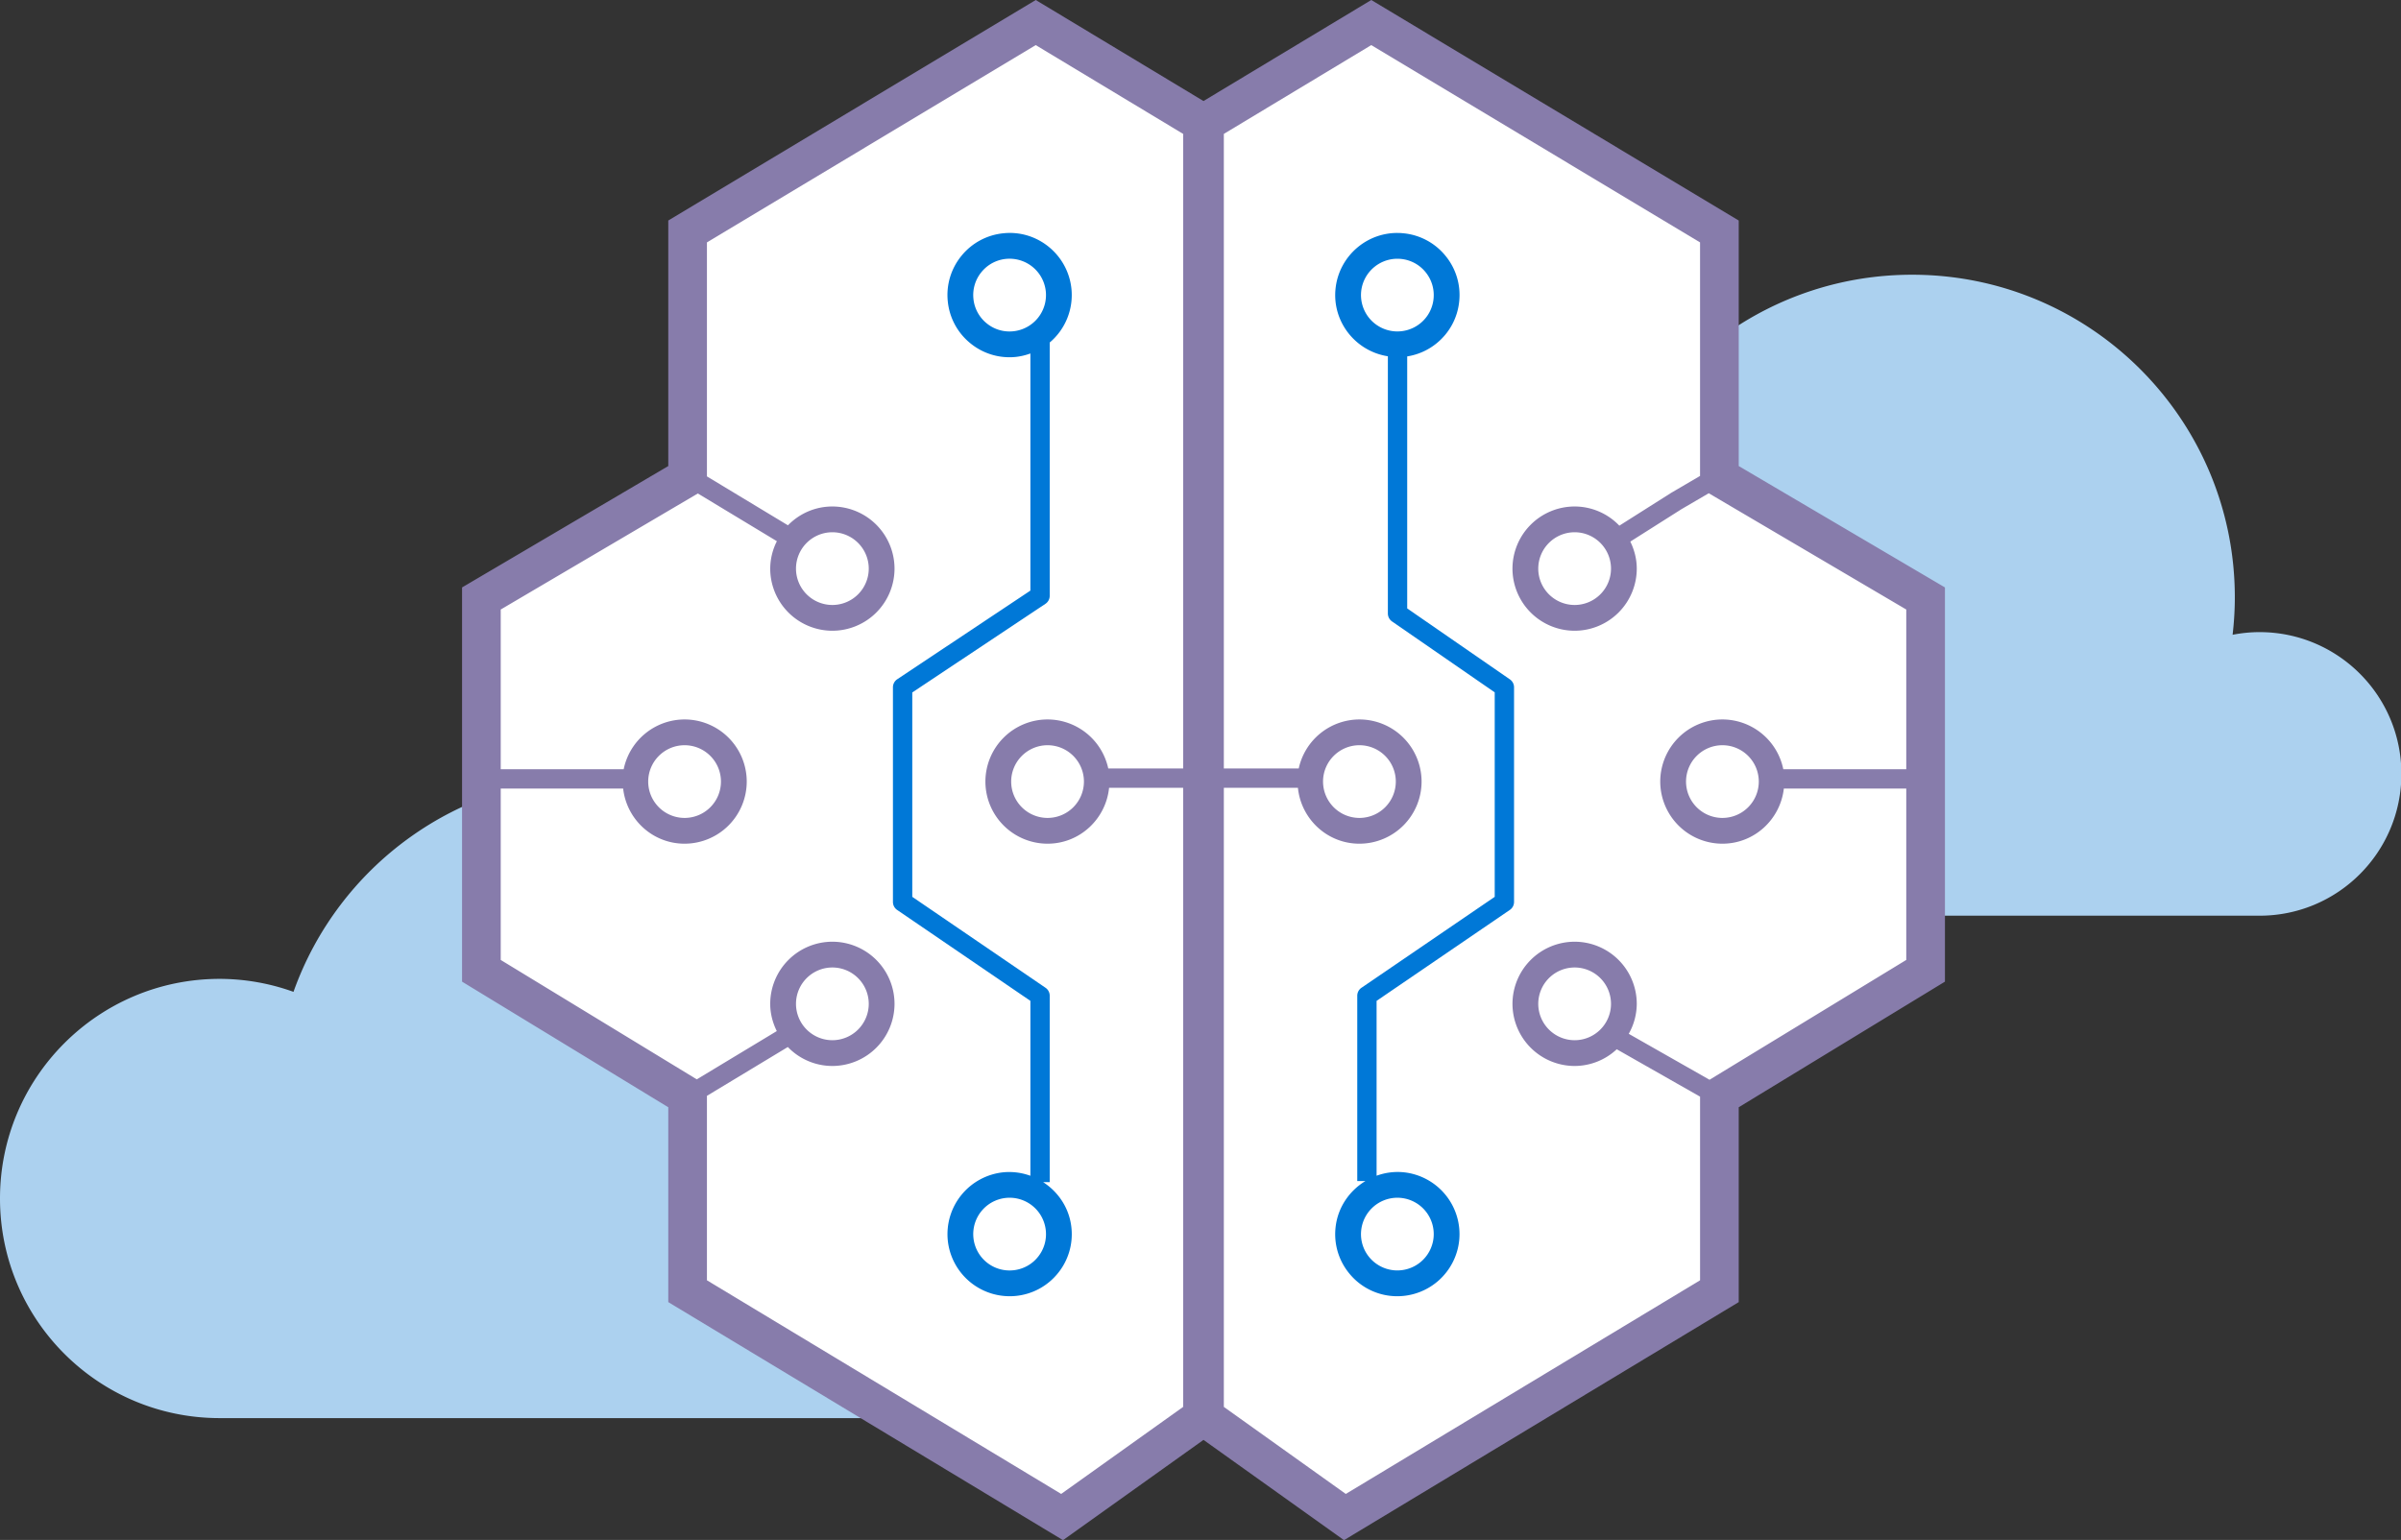
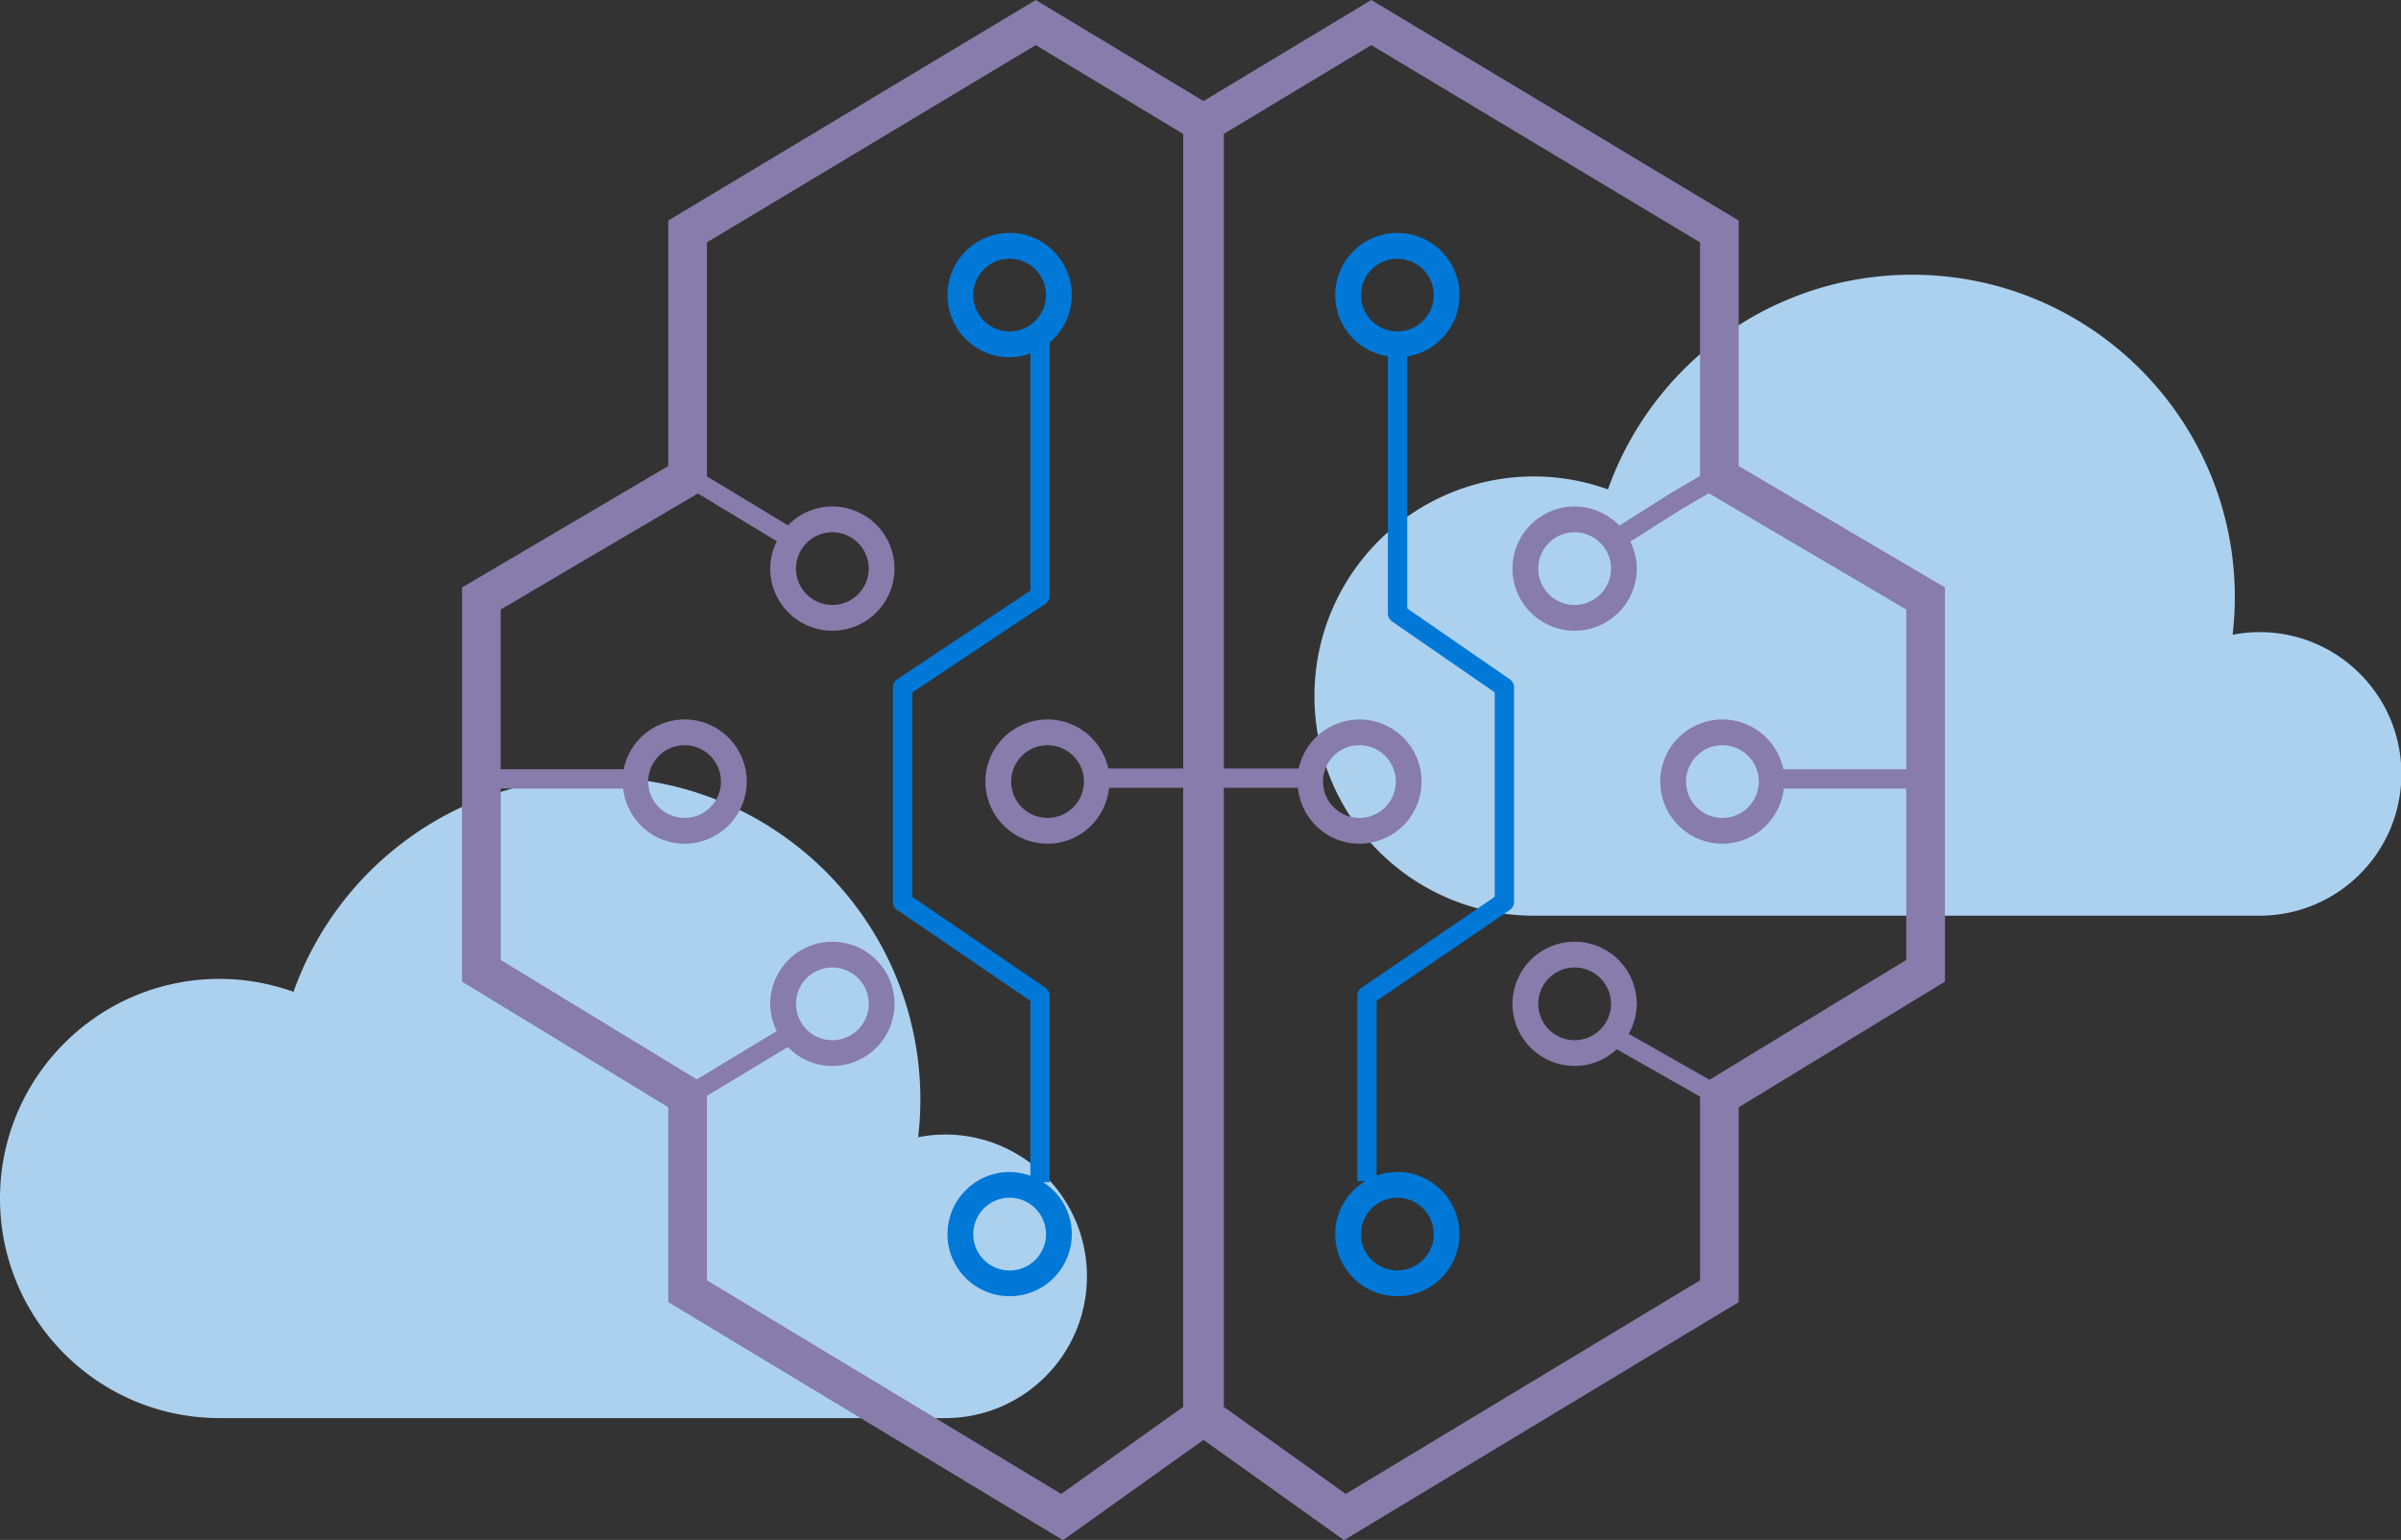
<svg xmlns="http://www.w3.org/2000/svg" width="555.59" height="356.45" version="1.1" viewBox="0 0 555.59 356.45">
  <rect x="0" y="0" width="555.59" height="356.45" fill="#333333" stroke="none" />
  <g transform="scale(2.982)" clip-rule="evenodd" fill-rule="evenodd">
    <path d="m73.339 88.067c-0.716 0-1.414 0.074-2.091 0.205 0.11-0.954 0.172-1.92 0.172-2.904 0-13.83-11.212-25.043-25.043-25.043-10.892 0-20.155 6.955-23.602 16.665a16.988 16.988 0 0 0-5.727-1.007c-9.416 0-17.048 7.633-17.048 17.047 0 9.416 7.632 17.048 17.048 17.048h56.291c6.078 0 11.006-4.927 11.006-11.006 0-6.078-4.928-11.006-11.006-11.006zm102-39c-0.716 0-1.414 0.074-2.091 0.205 0.11-0.953 0.172-1.92 0.172-2.903 0-13.831-11.212-25.044-25.043-25.044-10.892 0-20.155 6.955-23.602 16.665a16.988 16.988 0 0 0-5.727-1.007c-9.416 0-17.048 7.633-17.048 17.048 0 9.416 7.632 17.048 17.048 17.048h56.291c6.078 0 11.006-4.927 11.006-11.006 0-6.078-4.928-11.006-11.006-11.006z" fill="#acd1ef" />
-     <path d="m53.242 18.112 27.5-16.125 12.625 8 13.375-8.375 26.875 16.875-0.25 19.125 16.375 9.375v29l-16.25 8.75v16l-28.875 16.625-11.375-8.25-10.625 8.25-29-17.125-0.25-15.375-15.5-9.5-0.625-27.875 16.125-10z" fill="#fff" />
    <path d="m80.532 97.58a2.804 2.804 0 0 1-1.902 1.022 2.818 2.818 0 0 1-3.093-2.523 2.824 2.824 0 0 1 2.81-3.107 2.826 2.826 0 0 1 2.806 2.538 2.802 2.802 0 0 1-0.621 2.07zm-1.902-71.866a2.796 2.796 0 0 1-2.07-0.62 2.806 2.806 0 0 1-1.023-1.904 2.804 2.804 0 0 1 0.621-2.069 2.804 2.804 0 0 1 2.189-1.038 2.826 2.826 0 0 1 2.806 2.538 2.825 2.825 0 0 1-2.523 3.093zm2.319 66.048h0.508v-14.47a0.747 0.747 0 0 0-0.327-0.619l-10.339-7.058v-15.864l10.332-6.88a0.749 0.749 0 0 0 0.334-0.625v-19.66a4.82 4.82 0 0 0 1.686-4.165c-0.269-2.646-2.64-4.593-5.284-4.313a4.79 4.79 0 0 0-3.251 1.75 4.79 4.79 0 0 0-1.061 3.534 4.79 4.79 0 0 0 1.749 3.251 4.786 4.786 0 0 0 3.535 1.062 4.77 4.77 0 0 0 1.126-0.268v18.408l-10.332 6.88a0.75 0.75 0 0 0-0.334 0.625v16.663c0 0.248 0.122 0.48 0.327 0.62l10.339 7.056v13.578a4.805 4.805 0 0 0-2.098-0.27 4.829 4.829 0 0 0-4.312 5.283 4.829 4.829 0 0 0 5.284 4.313 4.794 4.794 0 0 0 3.251-1.749 4.793 4.793 0 0 0 1.061-3.536c-0.153-1.514-1.006-2.777-2.194-3.545zm27.482 1.21a2.825 2.825 0 0 1 2.811 3.107 2.825 2.825 0 0 1-4.996 1.5 2.807 2.807 0 0 1-0.62-2.07 2.827 2.827 0 0 1 2.805-2.537zm-2.806-70.35a2.827 2.827 0 0 1 3.093-2.523c0.75 0.076 1.426 0.439 1.902 1.023 0.477 0.585 0.698 1.32 0.622 2.07a2.807 2.807 0 0 1-1.024 1.902 2.825 2.825 0 0 1-4.593-2.472zm3.572 24.606v-19.563a4.779 4.779 0 0 0 2.286-1.021 4.794 4.794 0 0 0 1.75-3.251 4.786 4.786 0 0 0-1.063-3.534 4.787 4.787 0 0 0-3.25-1.75c-2.649-0.275-5.016 1.667-5.285 4.312-0.259 2.559 1.55 4.842 4.062 5.234v19.965c0 0.247 0.121 0.477 0.323 0.618l7.968 5.504v15.874l-10.339 7.057a0.748 0.748 0 0 0-0.327 0.619v14.386h0.63c-1.252 0.76-2.158 2.064-2.317 3.63a4.789 4.789 0 0 0 1.062 3.535 4.79 4.79 0 0 0 3.74 1.774 4.831 4.831 0 0 0 4.795-4.337 4.83 4.83 0 0 0-4.313-5.285 4.747 4.747 0 0 0-2.097 0.268v-13.573l10.338-7.058a0.746 0.746 0 0 0 0.328-0.62v-16.662a0.75 0.75 0 0 0-0.324-0.617z" fill="#0078d7" />
    <path d="m136.48 60.668a2.825 2.825 0 0 1-2.822 2.822 2.826 2.826 0 0 1-2.824-2.822 2.826 2.826 0 0 1 2.824-2.822 2.825 2.825 0 0 1 2.822 2.822zm-11.468-16.53a2.825 2.825 0 0 1-2.823 2.822 2.825 2.825 0 0 1-2.822-2.822 2.826 2.826 0 0 1 2.822-2.823 2.825 2.825 0 0 1 2.823 2.823zm-22.346 16.53a2.825 2.825 0 0 1 2.824-2.822 2.825 2.825 0 0 1 2.823 2.822 2.825 2.825 0 0 1-2.823 2.822 2.825 2.825 0 0 1-2.823-2.822zm19.523 20.076a2.826 2.826 0 0 1-2.822-2.823 2.825 2.825 0 0 1 2.822-2.822 2.824 2.824 0 0 1 2.823 2.822 2.825 2.825 0 0 1-2.823 2.823zm10.469 3.071-6.27-3.567a4.77 4.77 0 0 0 0.623-2.327 4.827 4.827 0 0 0-4.822-4.822 4.828 4.828 0 0 0-4.822 4.822 4.829 4.829 0 0 0 4.822 4.823 4.79 4.79 0 0 0 3.269-1.298l6.465 3.679v14.255l-27.491 16.584-9.464-6.756v-48.057h5.749c0.246 2.43 2.279 4.339 4.773 4.339a4.828 4.828 0 0 0 4.823-4.822 4.828 4.828 0 0 0-4.823-4.822 4.828 4.828 0 0 0-4.71 3.805h-5.812v-49.257l11.442-6.894 25.512 15.315v18.128l-2.221 1.3-4.042 2.561a4.803 4.803 0 0 0-3.47-1.489 4.829 4.829 0 0 0-4.823 4.823 4.828 4.828 0 0 0 4.823 4.822 4.827 4.827 0 0 0 4.822-4.822c0-0.755-0.19-1.461-0.5-2.098l3.97-2.516 2.116-1.237 15.327 9.026v12.398h-9.542a4.829 4.829 0 0 0-4.725-3.865 4.829 4.829 0 0 0-4.824 4.822 4.829 4.829 0 0 0 4.824 4.822c2.473 0 4.493-1.878 4.767-4.279h9.5v13.302l-15.267 9.302zm-48.546-23.147a2.825 2.825 0 0 1-2.822 2.822 2.826 2.826 0 0 1-2.824-2.822 2.826 2.826 0 0 1 2.824-2.822 2.825 2.825 0 0 1 2.822 2.822zm-19.522-19.353a2.827 2.827 0 0 1 2.824 2.823 2.826 2.826 0 0 1-2.824 2.822 2.825 2.825 0 0 1-2.822-2.822 2.825 2.825 0 0 1 2.822-2.823zm-14.29 19.353a2.825 2.825 0 0 1 2.823-2.822 2.825 2.825 0 0 1 2.823 2.822 2.825 2.825 0 0 1-2.823 2.822 2.825 2.825 0 0 1-2.823-2.822zm11.468 17.253a2.825 2.825 0 0 1 2.822-2.822 2.826 2.826 0 0 1 2.824 2.822 2.827 2.827 0 0 1-2.824 2.823 2.825 2.825 0 0 1-2.822-2.823zm20.58 38.043-27.491-16.584v-14.318l6.278-3.79a4.798 4.798 0 0 0 3.455 1.472 4.83 4.83 0 0 0 4.824-4.823 4.828 4.828 0 0 0-4.824-4.822 4.827 4.827 0 0 0-4.822 4.822c0 0.763 0.194 1.474 0.51 2.115l-6.208 3.747-15.215-9.27v-13.302h9.5c0.274 2.401 2.294 4.279 4.768 4.279a4.828 4.828 0 0 0 4.823-4.822 4.828 4.828 0 0 0-4.823-4.822 4.83 4.83 0 0 0-4.726 3.865h-9.542v-12.398l15.298-9.008 6.132 3.705a4.761 4.761 0 0 0-0.517 2.128 4.827 4.827 0 0 0 4.822 4.822 4.828 4.828 0 0 0 4.824-4.822 4.83 4.83 0 0 0-4.824-4.823c-1.351 0-2.57 0.563-3.446 1.461l-6.287-3.797v-18.164l25.513-15.315 11.442 6.894v49.257h-5.812a4.828 4.828 0 0 0-4.71-3.805 4.828 4.828 0 0 0-4.824 4.822 4.828 4.828 0 0 0 4.824 4.822c2.493 0 4.526-1.909 4.773-4.339h5.748v48.057l-9.465 6.756zm52.575-79.789v-19.057l-28.514-17.118-13.02 7.842-13.016-7.842-28.516 17.118v19.057l-16.002 9.423v30.6l16.002 9.75v15.125l30.63 18.479 10.903-7.784 10.903 7.784 30.63-18.479v-15.125l16.002-9.75v-30.6z" fill="#877cab" />
  </g>
</svg>